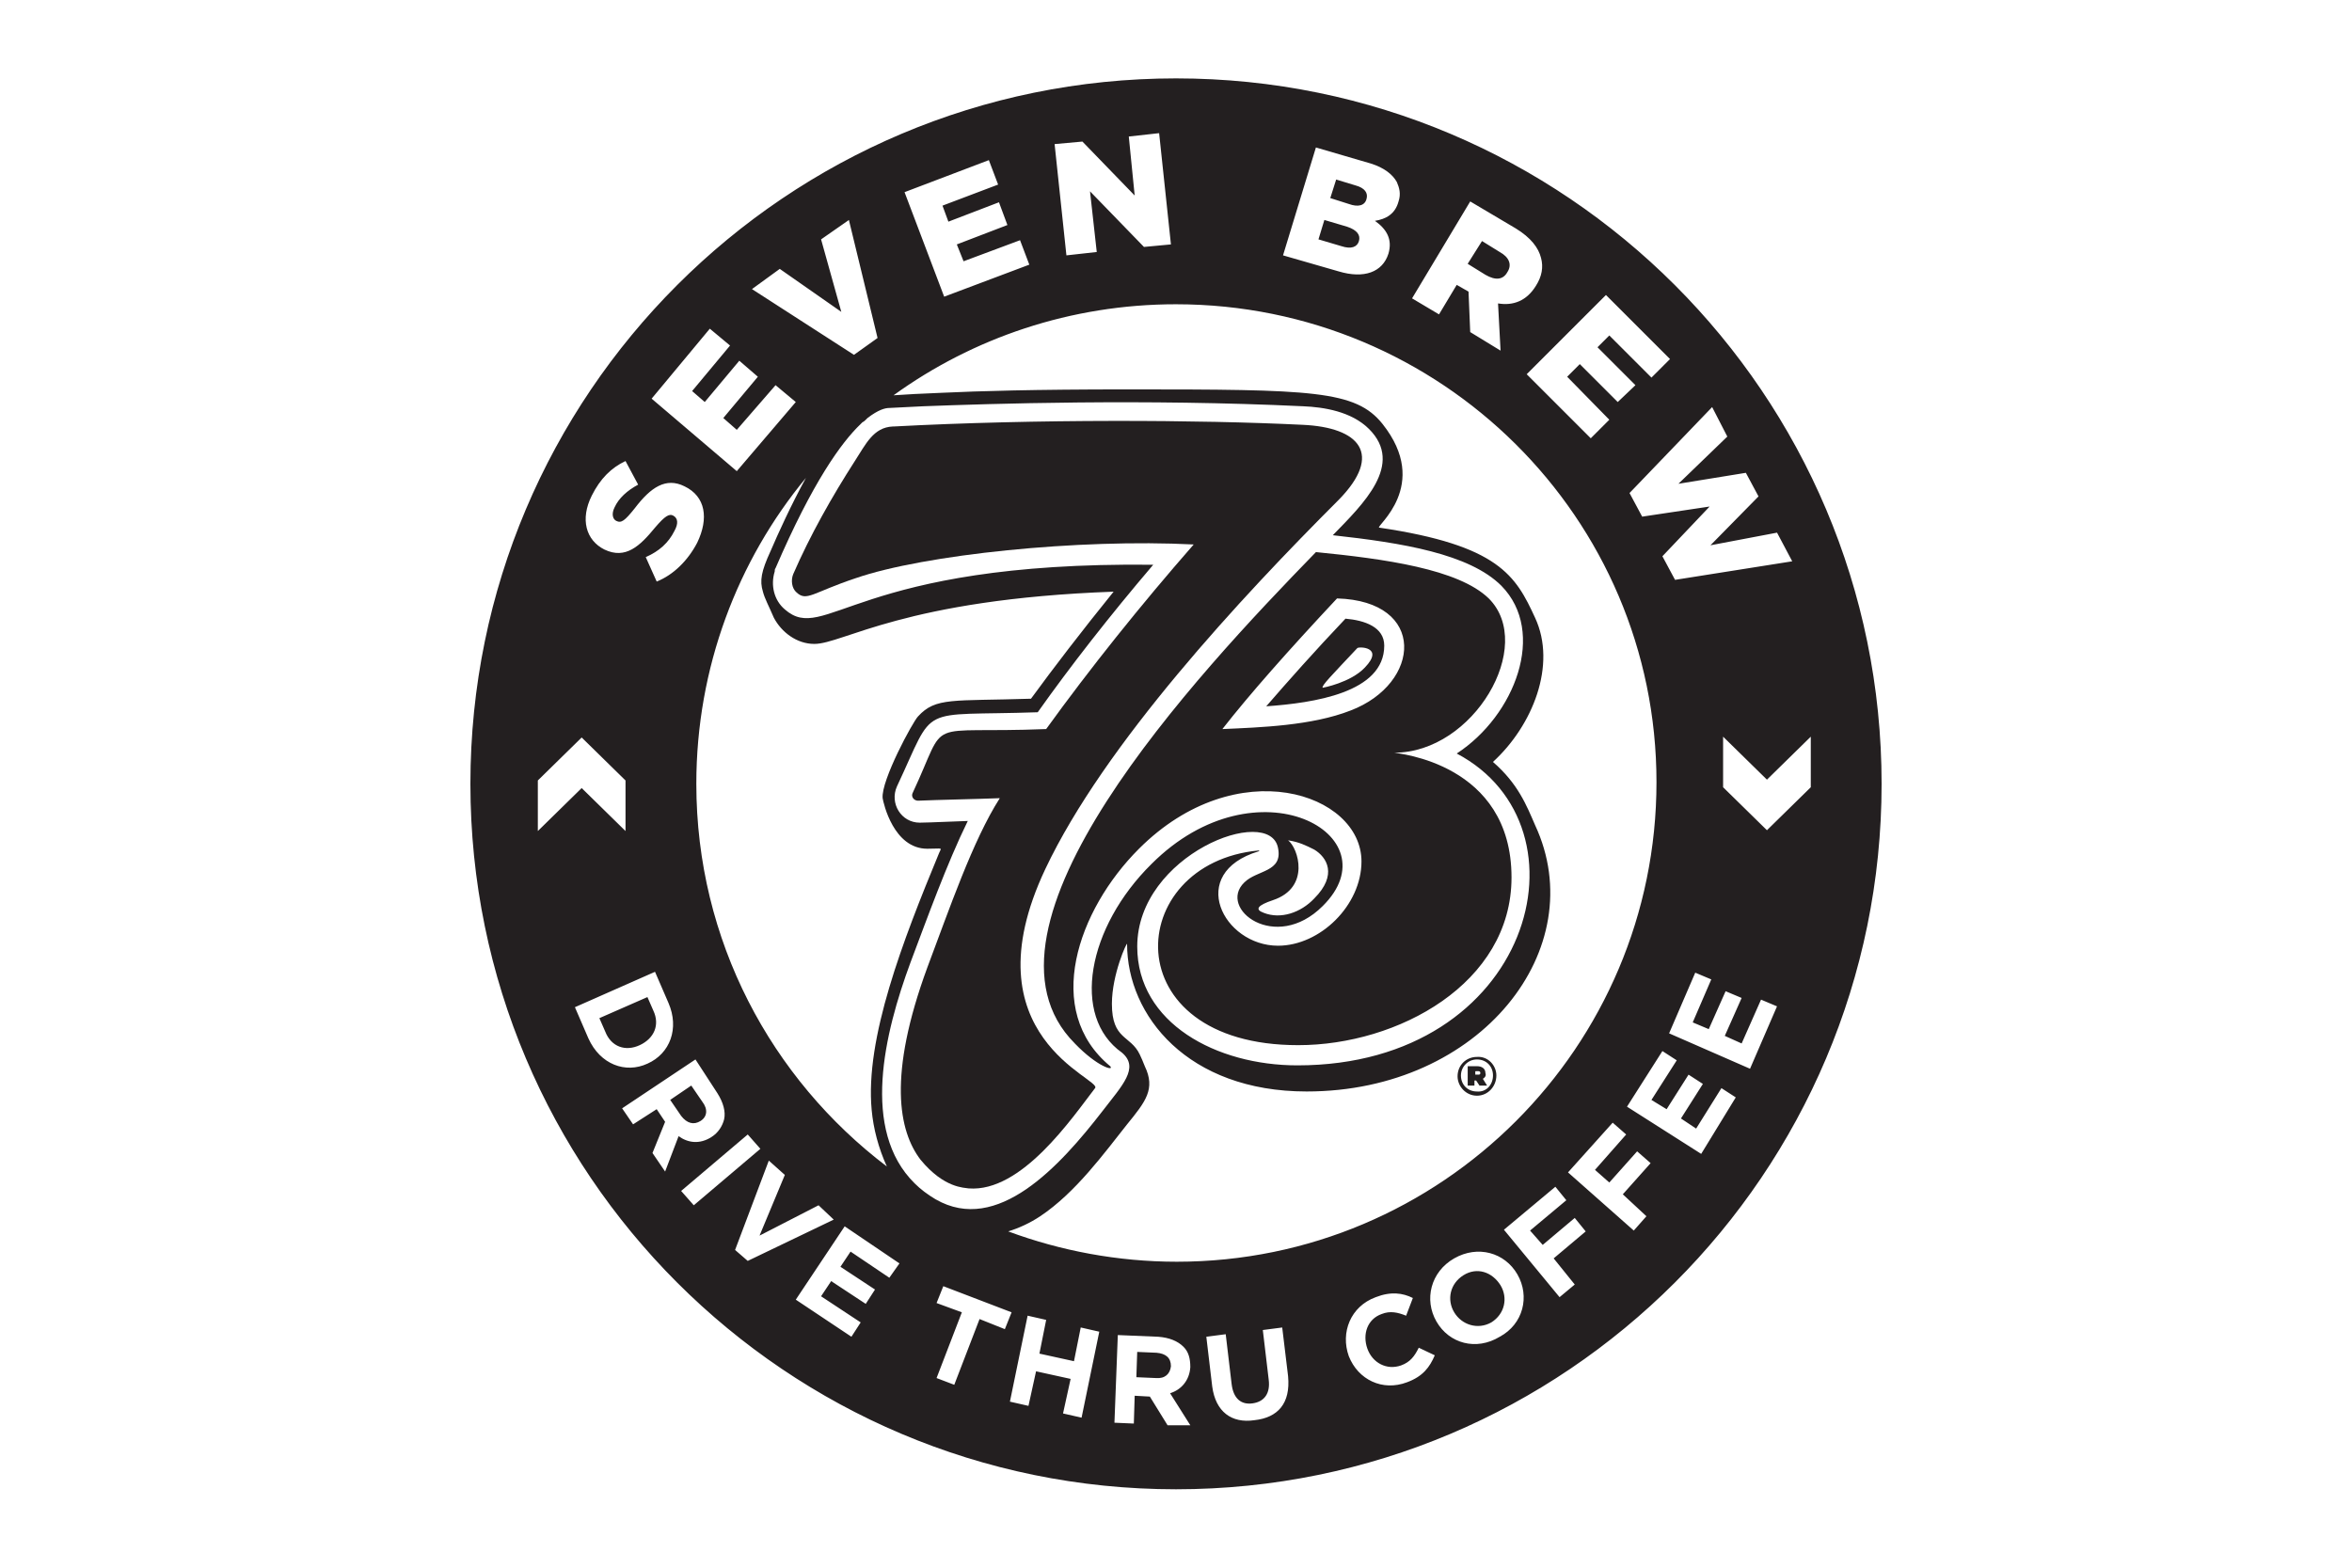
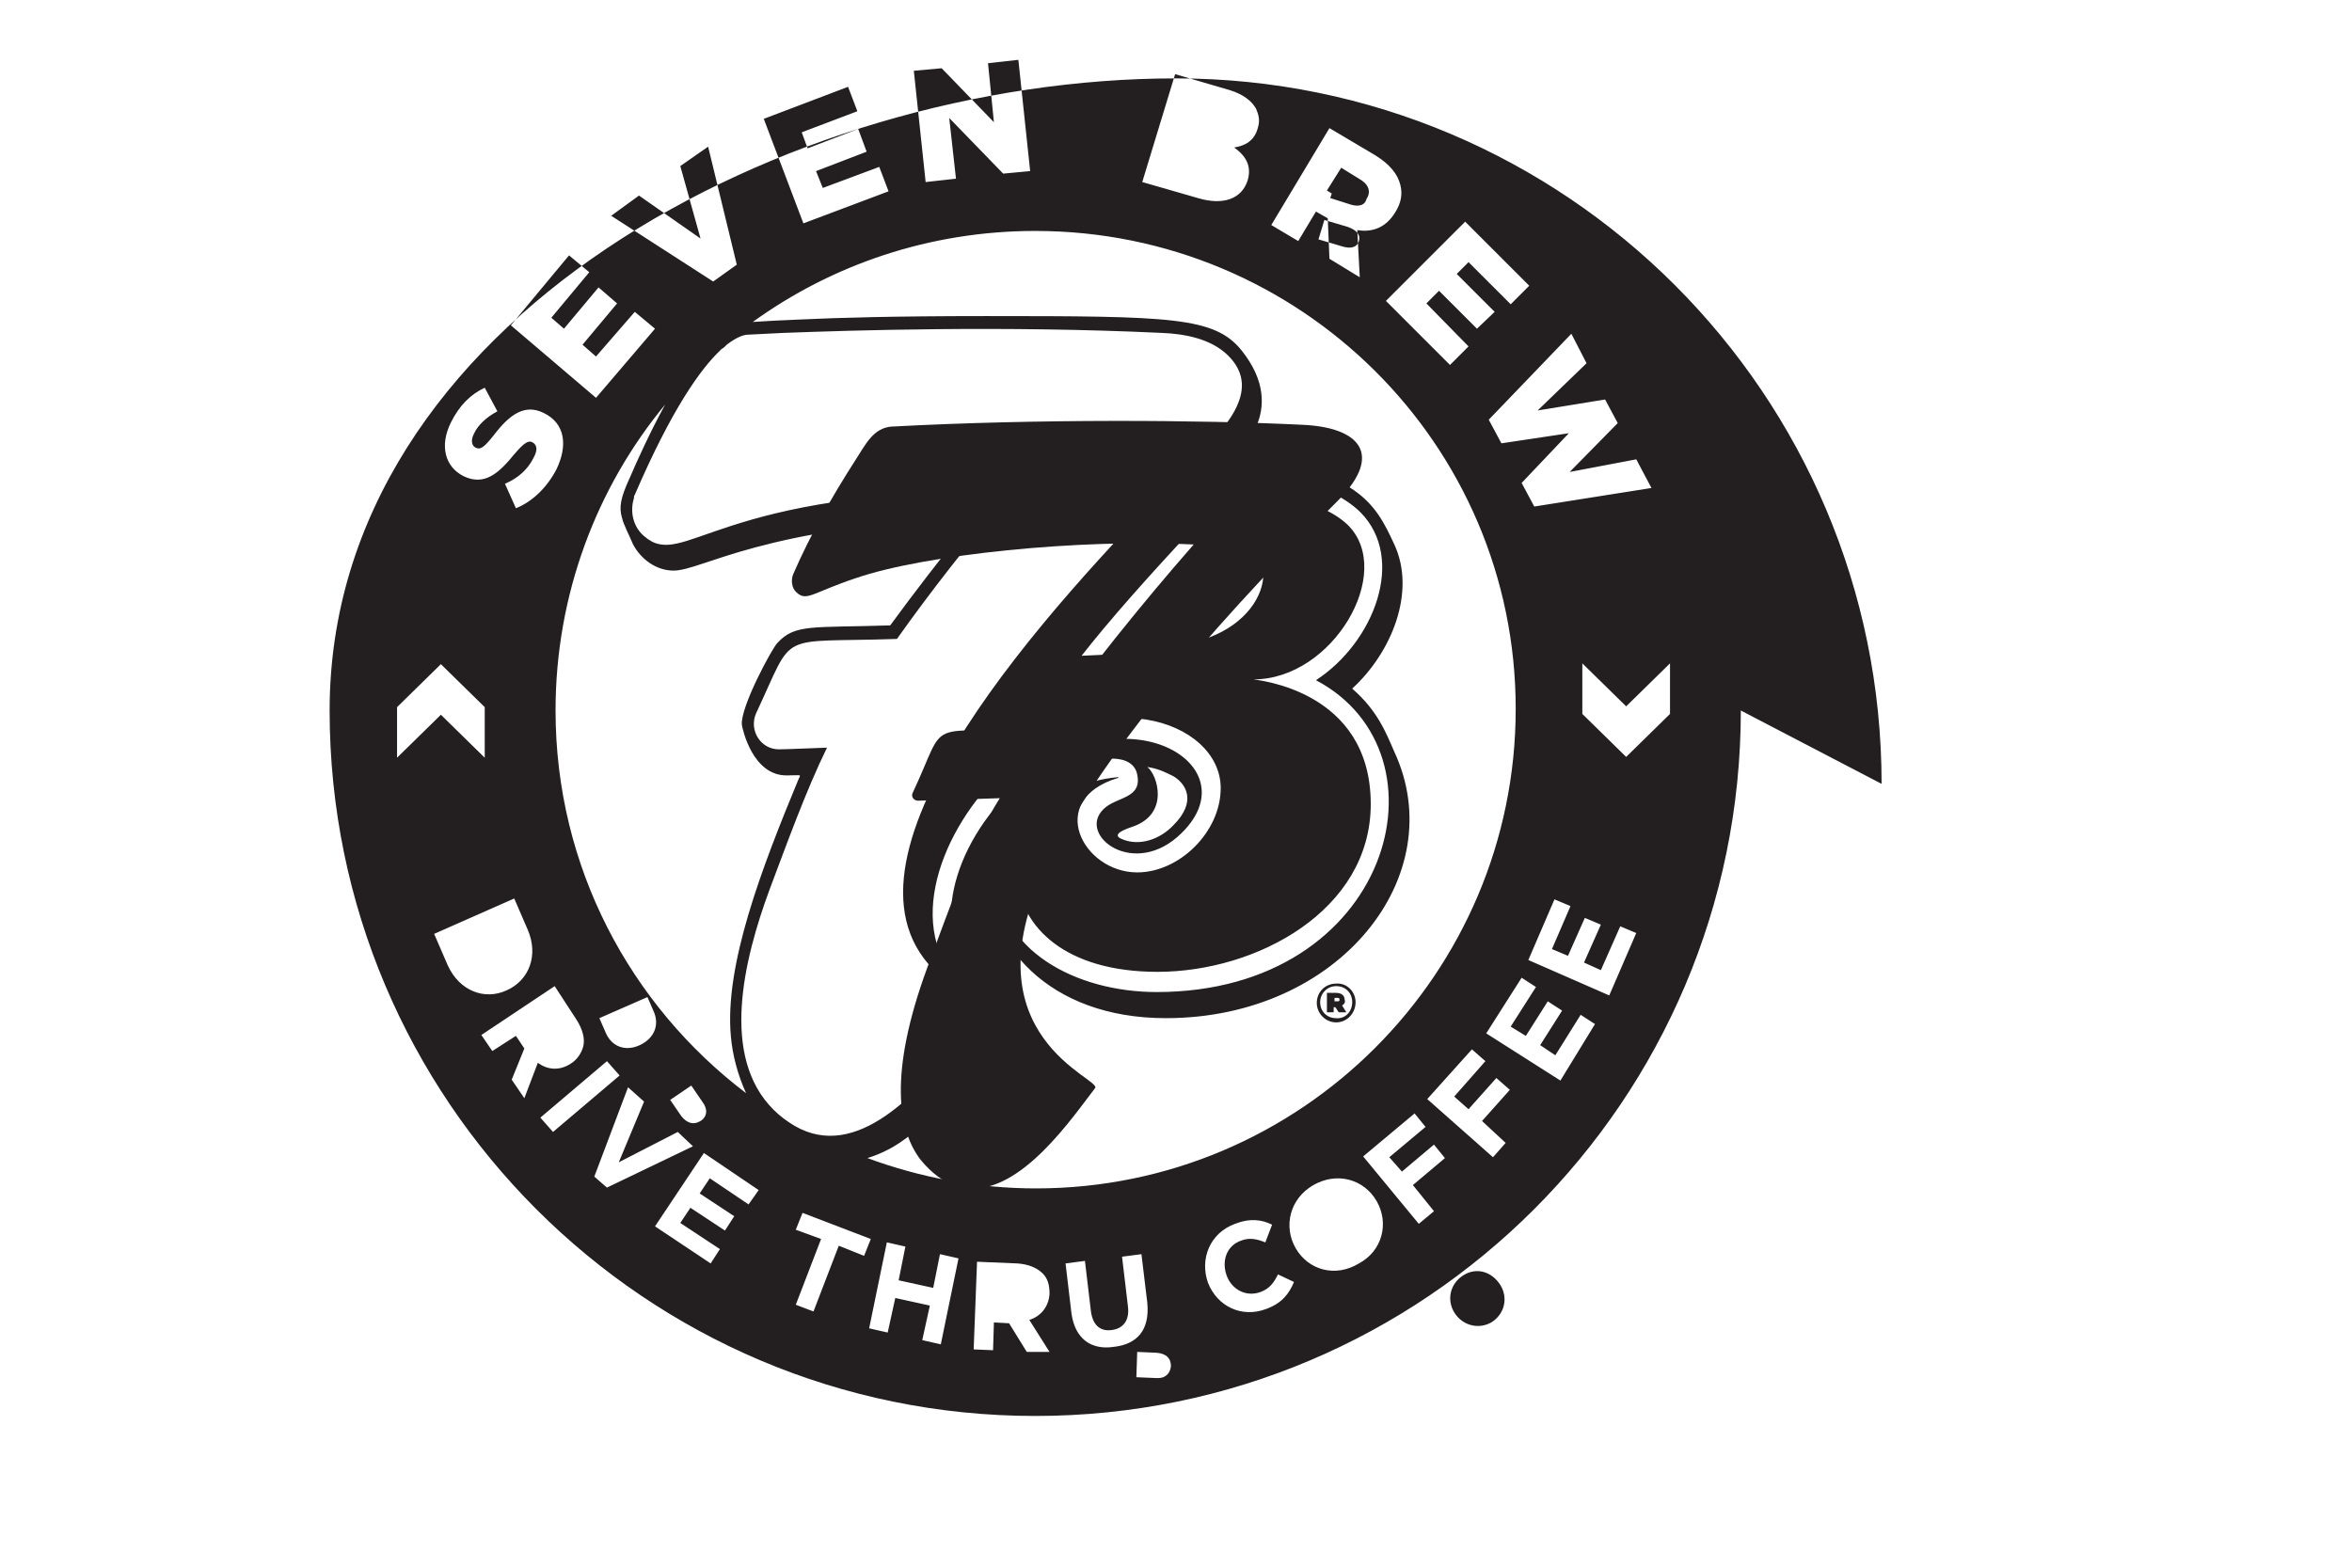
<svg xmlns="http://www.w3.org/2000/svg" viewBox="0 0 1500 1000">
  <defs>
    <style>.cls-1{fill:#fff;}.cls-2{fill:#231f20;}</style>
  </defs>
  <g id="background">
-     <rect class="cls-1" width="1500" height="1000" />
-   </g>
+     </g>
  <g id="artwork">
    <g>
-       <path class="cls-2" d="m956.99,819.89c4.84,8.06,2.69,18.28-5.91,23.66-8.6,4.84-18.82,1.61-23.66-6.45h0c-4.84-8.06-2.69-18.28,5.91-23.66,8.6-5.38,18.28-2.15,23.66,6.45h0Zm-210.22,51.61c0-5.38-3.23-8.06-9.14-8.6l-12.37-.54-.54,16.13,12.37.54c5.91.54,9.14-2.69,9.68-7.53h0Zm-300-156.45c4.3-2.69,4.84-7.53,1.08-12.37l-6.99-10.22-13.44,9.14,6.99,10.22c3.76,4.84,8.06,5.91,12.37,3.23h0Zm-38.71-48.39c9.14-4.3,12.9-12.9,8.6-22.04l-3.76-8.6-30.65,13.44,3.76,8.6c3.76,9.68,12.9,12.9,22.04,8.6h0ZM866.67,153.76h0c1.08-3.76-1.08-6.99-7.53-9.14l-14.52-4.3-3.76,12.37,14.52,4.3c6.45,2.15,10.22.54,11.29-3.23Zm4.84-26.88h0c1.08-3.76-1.08-6.99-6.99-8.6l-12.37-3.76-3.76,11.83,11.83,3.76c5.91,2.15,10.22,1.08,11.29-3.23Zm89.78,46.77h0c3.23-4.84,1.08-9.68-4.84-12.9l-11.29-6.99-9.14,14.52,11.29,6.99c6.45,3.76,11.29,3.23,13.98-1.61Zm238.71,326.34c0,248.39-201.61,450-450,450s-450-201.61-450-450S501.61,50,750,50c248.39,0,450,201.61,450,450Zm-160.75-185.48l8.06,15.05,43.01-6.45-30.11,31.72,8.06,15.05,74.73-11.83-9.68-18.28-42.47,8.06,30.65-31.18-8.06-15.05-43.01,6.99,31.18-30.11-9.68-18.82-52.69,54.84Zm-15.05-126.34l-50.54,50.54,40.86,40.86,11.83-11.83-26.88-27.42,8.06-8.06,24.19,24.19,11.29-10.75-24.19-24.19,7.53-7.53,26.88,26.88,11.83-11.83-40.86-40.86Zm-123.66,2.15l17.2,10.22,11.29-18.82,7.53,4.3,1.08,25.81,19.35,11.83-1.61-30.11c9.68,1.61,18.28-1.61,24.19-11.29h0c3.76-5.91,4.84-11.83,3.23-17.74-1.61-6.45-6.45-12.9-16.13-18.82l-29.03-17.2-37.1,61.83Zm-82.26-27.42l35.48,10.22c16.13,4.84,27.96.54,31.72-11.29h0c2.69-9.14-1.08-15.59-8.6-20.97,6.99-1.08,12.9-4.3,15.05-12.37h0c1.61-4.84.54-8.6-1.08-12.37-2.69-4.84-8.06-9.14-16.67-11.83l-34.95-10.22-20.97,68.82Zm-145.7-70.97l7.53,70.97,19.35-2.15-4.3-38.71,34.41,35.48,17.2-1.61-7.53-70.97-19.35,2.15,3.76,37.63-33.33-34.41-17.74,1.61Zm-95.7,30.65l25.27,66.67,54.3-20.43-5.91-15.59-36.02,13.44-4.3-10.75,32.26-12.37-5.38-14.52-32.26,12.37-3.76-10.22,35.48-13.44-5.91-15.59-53.76,20.43Zm-6.99,129.57c8.06-.54,17.2-1.08,31.18-1.61,23.12-1.08,58.06-2.15,117.74-2.15,118.28,0,145.7.54,162.9,22.04,31.18,39.25-4.84,65.59-2.15,66.13,76.34,11.29,87.1,30.65,99.46,57.53,13.98,30.11-1.61,68.82-26.88,91.94,16.13,13.98,21.51,27.96,26.88,40.32,36.56,78.49-34.41,169.89-145.7,169.89-75.81,0-114.52-48.39-114.52-94.09,0-1.61-9.68,19.35-9.68,38.17,0,23.12,11.83,19.89,17.74,32.26,1.08,2.15,2.15,4.84,3.23,7.53,6.99,14.52.54,22.58-11.29,37.1-14.52,18.28-32.8,43.55-55.38,58.6-6.45,4.3-13.44,7.53-20.43,9.68,33.33,12.37,69.89,19.35,107.53,19.35,168.82,0,305.91-137.1,305.91-305.91s-137.63-304.84-306.45-304.84c-67.2,0-129.57,21.51-180.11,58.06Zm-90.32-67.74l65.05,41.94,15.05-10.75-18.28-75.27-17.74,12.37,12.9,46.24-39.25-27.42-17.74,12.9Zm11.83,167.2c4.84-11.29,12.9-29.03,22.58-46.77-43.55,52.69-69.89,120.97-69.89,195.16,0,100,47.85,188.17,121.51,244.09-5.38-11.83-8.6-24.19-9.68-36.02-4.3-45.7,19.89-108.06,43.01-163.98,1.61-3.76,2.69-2.69-7.53-2.69-21.51,0-27.96-29.03-28.49-32.26-1.08-11.29,19.35-48.92,22.58-52.15,11.29-12.37,22.04-9.68,72.04-11.29,14.52-19.89,32.26-43.01,52.69-68.28-133.33,4.84-172.58,33.33-190.86,33.33-11.29,0-20.97-7.53-25.81-16.67-3.23-7.53-5.91-12.37-6.99-16.67-2.15-6.99-1.08-12.9,4.84-25.81Zm-75.81-97.31l54.3,46.24,37.63-44.09-12.9-10.75-24.73,28.49-8.6-7.53,22.04-26.34-11.83-10.22-22.04,26.34-8.06-6.99,24.19-29.03-12.9-10.75-37.1,44.62Zm-30.11,96.24h0c13.44,6.45,22.58-2.15,32.26-13.98,6.45-7.53,9.14-9.14,11.83-7.53h0c2.69,1.61,3.23,4.84.54,9.68-3.76,7.53-9.68,12.9-18.28,16.67l6.99,15.59c10.75-4.3,19.89-13.44,25.81-24.73,7.53-15.59,5.38-29.57-8.06-36.02h0c-11.83-5.91-21.51.54-31.72,13.98-6.45,8.06-8.6,9.68-11.83,8.06h0c-2.15-1.08-3.23-4.3-1.08-8.6,2.69-5.91,8.06-10.75,15.05-14.52l-8.06-15.05c-9.14,4.3-16.13,11.29-21.51,22.04-7.53,15.05-3.76,28.49,8.06,34.41Zm-42.47,179.57l27.96-27.42,27.96,27.42v-32.26l-27.96-27.42-27.96,27.42v32.26Zm69.89,148.39h0c14.52-6.45,20.43-22.58,13.44-38.71l-8.6-19.89-51.08,22.58,8.6,19.89c7.53,16.67,23.66,22.58,37.63,16.13Zm19.89,46.24c5.91,4.3,13.44,5.38,20.97.54h0c4.3-2.69,6.99-6.99,8.06-11.29,1.08-4.84-.54-10.75-4.3-16.67l-13.98-21.51-46.77,31.18,6.99,10.22,15.05-9.68,5.38,8.06-8.06,19.89,8.06,11.83,8.6-22.58Zm9.68,44.09l42.47-36.02-8.06-9.14-42.47,36.02,8.06,9.14Zm34.41,35.48l54.84-26.34-9.68-9.14-37.63,19.35,16.13-38.71-10.22-9.14-21.51,56.99,8.06,6.99Zm96.77,1.61l-34.95-23.66-31.18,46.77,35.48,23.66,5.91-9.14-25.27-16.67,6.45-9.68,22.04,14.52,5.91-9.14-22.04-14.52,6.45-9.68,24.73,16.67,6.45-9.14Zm23.12-40.86c39.25,22.58,79.03-20.97,106.45-56.45,12.37-16.13,23.66-27.42,12.37-37.1-32.8-23.12-22.04-80.11,18.82-120.43,67.2-67.2,154.84-18.28,109.14,26.88-30.11,30.11-67.2,1.61-50-15.05,8.06-8.06,24.73-6.45,21.51-22.04-5.38-27.96-89.78,4.3-89.78,62.9,0,48.92,50.54,75.81,102.15,75.81,149.46,0,190.32-152.15,101.61-198.92,37.1-24.19,57.53-77.42,28.49-106.99-20.43-20.43-63.44-27.42-107.53-32.26,19.35-19.89,45.7-45.16,23.12-67.74-11.29-11.29-29.03-13.98-41.94-14.52-101.61-4.84-200-1.61-242.47,0h0c-12.37.54-19.89,1.08-21.51,1.08-2.69,0-6.99,1.08-13.98,6.45q-.54.54-1.08,1.08c-.54.54-1.08,1.08-2.15,1.61l-.54.54-.54.54c-12.37,11.83-30.65,37.1-54.3,91.94-.54.54-.54,1.61-.54,2.15h0c-2.69,8.6-.54,18.28,6.45,24.19,25.81,22.58,44.62-30.65,234.95-28.49-27.96,32.8-52.69,64.52-73.66,94.09-77.96,2.69-64.52-6.45-89.78,47.31-4.84,10.75,2.69,23.12,14.52,23.12,5.38,0,28.49-1.08,30.65-1.08-13.44,27.42-25.81,61.83-36.56,90.32-16.67,45.16-31.72,106.99,2.69,140.86,3.76,3.76,8.06,6.99,13.44,10.22h0Zm215.05-190.86c-9.68,3.23-11.83,5.91-5.91,8.06,10.75,4.3,23.66,0,32.26-9.14,15.05-15.05,8.06-26.34,0-31.18-5.38-2.69-9.68-4.84-16.67-5.91,6.45,4.84,14.52,30.11-9.68,38.17Zm-170.97,273.66l4.3-10.75-43.55-16.67-4.3,10.75,16.13,5.91-16.13,41.94,11.29,4.3,16.13-41.94,16.13,6.45Zm60.22,1.61l-11.83-2.69-4.3,21.51-22.04-4.84,4.3-21.51-11.83-2.69-11.29,54.84,11.83,2.69,4.84-22.04,22.04,4.84-4.84,22.04,11.83,2.69,11.29-54.84Zm58.06,59.68l-12.9-20.43c6.99-2.15,12.37-8.06,12.9-16.67h0c0-5.38-1.08-9.68-4.3-12.9-3.76-3.76-9.14-5.91-16.13-6.45l-25.81-1.08-2.15,55.91,12.37.54.54-17.74,9.68.54,11.29,18.28h14.52Zm62.37-31.18l-3.76-31.18-12.37,1.61,3.76,31.72c1.08,8.6-2.69,13.98-10.22,15.05-7.53,1.08-12.37-3.23-13.44-12.37l-3.76-31.72-12.37,1.61,3.76,31.72c2.15,16.13,12.37,23.66,26.88,21.51,15.05-1.61,23.12-10.75,21.51-27.96Zm93.55-13.44l-10.22-4.84c-2.69,5.38-5.38,9.14-11.29,11.29-9.14,3.23-18.28-1.61-21.51-10.75h0c-3.23-9.14,0-18.82,9.14-22.04,5.38-2.15,10.22-1.08,15.59,1.08l4.3-11.29c-6.45-3.23-13.98-4.3-23.66-.54-16.13,5.91-22.58,22.58-17.2,37.63h0c5.91,15.05,21.51,22.58,37.1,16.67,10.22-3.76,14.52-9.68,17.74-17.2Zm52.69-51.61h0c-8.06-13.98-25.27-18.82-40.32-10.22-15.05,8.6-19.35,26.34-11.29,40.32h0c8.06,13.98,25.27,18.82,40.32,9.68,15.05-8.06,19.35-25.81,11.29-39.78Zm23.12-10.22l20.43-17.2-6.99-8.6-20.43,17.2-8.06-9.14,23.12-19.35-6.99-8.6-32.8,27.42,35.48,43.01,9.68-8.06-13.44-16.67Zm44.09-40.86l17.74-19.89-8.6-7.53-17.74,19.89-9.14-8.06,19.89-22.58-8.6-7.53-28.49,31.72,41.94,37.1,8.06-9.14-15.05-13.98Zm72.04-61.83l-9.14-5.91-16.13,25.81-9.68-6.45,13.98-22.04-9.14-5.91-13.98,22.04-9.68-5.91,16.13-25.27-9.14-5.91-22.58,35.48,47.31,30.11,22.04-36.02Zm26.34-58.06l-10.22-4.3-12.37,27.96-10.75-4.84,10.75-24.19-10.22-4.3-10.75,24.19-10.22-4.3,11.83-27.42-10.22-4.3-16.67,38.71,51.61,22.58,17.2-39.78Zm21.51-139.78v-32.26l-27.96,27.42-27.96-27.42v32.26l27.96,27.42,27.96-27.42Zm-469.35,163.44c-73.66-73.66,76.88-234.41,153.76-313.44,43.55,4.3,90.86,10.75,110.22,29.57,30.11,30.11-9.68,98.39-60.22,98.39,1.61.54,74.73,6.45,74.73,79.57,0,67.74-72.58,106.99-136.02,106.99-118.28,0-111.29-116.13-25.27-124.19.54,0,.54.54,0,.54-46.24,13.98-22.58,60.22,12.37,60.22,26.88,0,53.23-25.81,53.23-53.76,0-43.55-79.57-70.43-141.94-8.06-39.25,39.25-61.29,103.23-18.28,138.71,2.69,3.23-8.06.54-22.58-14.52Zm94.09-200.54c24.19-1.08,56.99-2.15,81.72-11.83,45.16-17.2,48.92-69.89-8.6-71.51-31.18,33.33-55.91,61.29-73.12,83.33Zm27.96-14.52c13.98-16.13,30.65-34.95,50.54-55.91,12.37,1.08,24.73,5.38,24.73,17.2,0,30.11-45.16,36.56-75.27,38.71Zm58.06-37.1c-16.13,17.2-23.12,24.19-22.04,25.27,0,0,17.74-3.23,26.88-12.9,12.9-13.44-4.3-13.44-4.84-12.37Zm88.71,272.58h0c0,6.99-5.38,12.9-12.37,12.9s-12.37-5.91-12.37-12.37h0c0-6.99,5.38-12.37,12.37-12.37,6.99-.54,12.37,5.38,12.37,11.83Zm-2.15,0c0-5.91-4.3-10.22-10.22-10.22s-10.22,4.84-10.22,10.22h0c0,5.91,4.3,10.22,10.22,10.22,5.91.54,10.22-4.3,10.22-10.22h0Zm-6.45,2.15l2.69,4.3h-4.84l-2.15-3.23h-1.08v3.23h-4.3v-12.37h5.91c3.23,0,5.38,1.61,5.38,4.3.54,1.61,0,2.69-1.61,3.76Zm-1.61-3.76c0-1.61-2.15-1.08-3.23-1.08v2.15h1.61c1.08,0,1.61,0,1.61-1.08Z" />
+       <path class="cls-2" d="m956.99,819.89c4.84,8.06,2.69,18.28-5.91,23.66-8.6,4.84-18.82,1.61-23.66-6.45h0c-4.84-8.06-2.69-18.28,5.91-23.66,8.6-5.38,18.28-2.15,23.66,6.45h0Zm-210.22,51.61c0-5.38-3.23-8.06-9.14-8.6l-12.37-.54-.54,16.13,12.37.54c5.91.54,9.14-2.69,9.68-7.53h0Zm-300-156.45c4.3-2.69,4.84-7.53,1.08-12.37l-6.99-10.22-13.44,9.14,6.99,10.22c3.76,4.84,8.06,5.91,12.37,3.23h0Zm-38.71-48.39c9.14-4.3,12.9-12.9,8.6-22.04l-3.76-8.6-30.65,13.44,3.76,8.6c3.76,9.68,12.9,12.9,22.04,8.6h0ZM866.67,153.76h0c1.08-3.76-1.08-6.99-7.53-9.14l-14.52-4.3-3.76,12.37,14.52,4.3c6.45,2.15,10.22.54,11.29-3.23Zm4.84-26.88h0c1.08-3.76-1.08-6.99-6.99-8.6l-12.37-3.76-3.76,11.83,11.83,3.76c5.91,2.15,10.22,1.08,11.29-3.23Zh0c3.23-4.84,1.08-9.68-4.84-12.9l-11.29-6.99-9.14,14.52,11.29,6.99c6.45,3.76,11.29,3.23,13.98-1.61Zm238.71,326.34c0,248.39-201.61,450-450,450s-450-201.61-450-450S501.61,50,750,50c248.39,0,450,201.61,450,450Zm-160.75-185.48l8.06,15.05,43.01-6.45-30.11,31.72,8.06,15.05,74.73-11.83-9.68-18.28-42.47,8.06,30.65-31.18-8.06-15.05-43.01,6.99,31.18-30.11-9.68-18.82-52.69,54.84Zm-15.05-126.34l-50.54,50.54,40.86,40.86,11.83-11.83-26.88-27.42,8.06-8.06,24.19,24.19,11.29-10.75-24.19-24.19,7.53-7.53,26.88,26.88,11.83-11.83-40.86-40.86Zm-123.66,2.15l17.2,10.22,11.29-18.82,7.53,4.3,1.08,25.81,19.35,11.83-1.61-30.11c9.68,1.61,18.28-1.61,24.19-11.29h0c3.76-5.91,4.84-11.83,3.23-17.74-1.61-6.45-6.45-12.9-16.13-18.82l-29.03-17.2-37.1,61.83Zm-82.26-27.42l35.48,10.22c16.13,4.84,27.96.54,31.72-11.29h0c2.69-9.14-1.08-15.59-8.6-20.97,6.99-1.08,12.9-4.3,15.05-12.37h0c1.61-4.84.54-8.6-1.08-12.37-2.69-4.84-8.06-9.14-16.67-11.83l-34.95-10.22-20.97,68.82Zm-145.7-70.97l7.53,70.97,19.35-2.15-4.3-38.71,34.41,35.48,17.2-1.61-7.53-70.97-19.35,2.15,3.76,37.63-33.33-34.41-17.74,1.61Zm-95.7,30.65l25.27,66.67,54.3-20.43-5.91-15.59-36.02,13.44-4.3-10.75,32.26-12.37-5.38-14.52-32.26,12.37-3.76-10.22,35.48-13.44-5.91-15.59-53.76,20.43Zm-6.99,129.57c8.06-.54,17.2-1.08,31.18-1.61,23.12-1.08,58.06-2.15,117.74-2.15,118.28,0,145.7.54,162.9,22.04,31.18,39.25-4.84,65.59-2.15,66.13,76.34,11.29,87.1,30.65,99.46,57.53,13.98,30.11-1.61,68.82-26.88,91.94,16.13,13.98,21.51,27.96,26.88,40.32,36.56,78.49-34.41,169.89-145.7,169.89-75.81,0-114.52-48.39-114.52-94.09,0-1.61-9.68,19.35-9.68,38.17,0,23.12,11.83,19.89,17.74,32.26,1.08,2.15,2.15,4.84,3.23,7.53,6.99,14.52.54,22.58-11.29,37.1-14.52,18.28-32.8,43.55-55.38,58.6-6.45,4.3-13.44,7.53-20.43,9.68,33.33,12.37,69.89,19.35,107.53,19.35,168.82,0,305.91-137.1,305.91-305.91s-137.63-304.84-306.45-304.84c-67.2,0-129.57,21.51-180.11,58.06Zm-90.32-67.74l65.05,41.94,15.05-10.75-18.28-75.27-17.74,12.37,12.9,46.24-39.25-27.42-17.74,12.9Zm11.83,167.2c4.84-11.29,12.9-29.03,22.58-46.77-43.55,52.69-69.89,120.97-69.89,195.16,0,100,47.85,188.17,121.51,244.09-5.38-11.83-8.6-24.19-9.68-36.02-4.3-45.7,19.89-108.06,43.01-163.98,1.61-3.76,2.69-2.69-7.53-2.69-21.51,0-27.96-29.03-28.49-32.26-1.08-11.29,19.35-48.92,22.58-52.15,11.29-12.37,22.04-9.68,72.04-11.29,14.52-19.89,32.26-43.01,52.69-68.28-133.33,4.84-172.58,33.33-190.86,33.33-11.29,0-20.97-7.53-25.81-16.67-3.23-7.53-5.91-12.37-6.99-16.67-2.15-6.99-1.08-12.9,4.84-25.81Zm-75.81-97.31l54.3,46.24,37.63-44.09-12.9-10.75-24.73,28.49-8.6-7.53,22.04-26.34-11.83-10.22-22.04,26.34-8.06-6.99,24.19-29.03-12.9-10.75-37.1,44.62Zm-30.11,96.24h0c13.44,6.45,22.58-2.15,32.26-13.98,6.45-7.53,9.14-9.14,11.83-7.53h0c2.69,1.61,3.23,4.84.54,9.68-3.76,7.53-9.68,12.9-18.28,16.67l6.99,15.59c10.75-4.3,19.89-13.44,25.81-24.73,7.53-15.59,5.38-29.57-8.06-36.02h0c-11.83-5.91-21.51.54-31.72,13.98-6.45,8.06-8.6,9.68-11.83,8.06h0c-2.15-1.08-3.23-4.3-1.08-8.6,2.69-5.91,8.06-10.75,15.05-14.52l-8.06-15.05c-9.14,4.3-16.13,11.29-21.51,22.04-7.53,15.05-3.76,28.49,8.06,34.41Zm-42.47,179.57l27.96-27.42,27.96,27.42v-32.26l-27.96-27.42-27.96,27.42v32.26Zm69.89,148.39h0c14.52-6.45,20.43-22.58,13.44-38.71l-8.6-19.89-51.08,22.58,8.6,19.89c7.53,16.67,23.66,22.58,37.63,16.13Zm19.89,46.24c5.91,4.3,13.44,5.38,20.97.54h0c4.3-2.69,6.99-6.99,8.06-11.29,1.08-4.84-.54-10.75-4.3-16.67l-13.98-21.51-46.77,31.18,6.99,10.22,15.05-9.68,5.38,8.06-8.06,19.89,8.06,11.83,8.6-22.58Zm9.68,44.09l42.47-36.02-8.06-9.14-42.47,36.02,8.06,9.14Zm34.41,35.48l54.84-26.34-9.68-9.14-37.63,19.35,16.13-38.71-10.22-9.14-21.51,56.99,8.06,6.99Zm96.77,1.61l-34.95-23.66-31.18,46.77,35.48,23.66,5.91-9.14-25.27-16.67,6.45-9.68,22.04,14.52,5.91-9.14-22.04-14.52,6.45-9.68,24.73,16.67,6.45-9.14Zm23.12-40.86c39.25,22.58,79.03-20.97,106.45-56.45,12.37-16.13,23.66-27.42,12.37-37.1-32.8-23.12-22.04-80.11,18.82-120.43,67.2-67.2,154.84-18.28,109.14,26.88-30.11,30.11-67.2,1.61-50-15.05,8.06-8.06,24.73-6.45,21.51-22.04-5.38-27.96-89.78,4.3-89.78,62.9,0,48.92,50.54,75.81,102.15,75.81,149.46,0,190.32-152.15,101.61-198.92,37.1-24.19,57.53-77.42,28.49-106.99-20.43-20.43-63.44-27.42-107.53-32.26,19.35-19.89,45.7-45.16,23.12-67.74-11.29-11.29-29.03-13.98-41.94-14.52-101.61-4.84-200-1.61-242.47,0h0c-12.37.54-19.89,1.08-21.51,1.08-2.69,0-6.99,1.08-13.98,6.45q-.54.54-1.08,1.08c-.54.54-1.08,1.08-2.15,1.61l-.54.54-.54.54c-12.37,11.83-30.65,37.1-54.3,91.94-.54.54-.54,1.61-.54,2.15h0c-2.69,8.6-.54,18.28,6.45,24.19,25.81,22.58,44.62-30.65,234.95-28.49-27.96,32.8-52.69,64.52-73.66,94.09-77.96,2.69-64.52-6.45-89.78,47.31-4.84,10.75,2.69,23.12,14.52,23.12,5.38,0,28.49-1.08,30.65-1.08-13.44,27.42-25.81,61.83-36.56,90.32-16.67,45.16-31.72,106.99,2.69,140.86,3.76,3.76,8.06,6.99,13.44,10.22h0Zm215.05-190.86c-9.68,3.23-11.83,5.91-5.91,8.06,10.75,4.3,23.66,0,32.26-9.14,15.05-15.05,8.06-26.34,0-31.18-5.38-2.69-9.68-4.84-16.67-5.91,6.45,4.84,14.52,30.11-9.68,38.17Zm-170.97,273.66l4.3-10.75-43.55-16.67-4.3,10.75,16.13,5.91-16.13,41.94,11.29,4.3,16.13-41.94,16.13,6.45Zm60.22,1.61l-11.83-2.69-4.3,21.51-22.04-4.84,4.3-21.51-11.83-2.69-11.29,54.84,11.83,2.69,4.84-22.04,22.04,4.84-4.84,22.04,11.83,2.69,11.29-54.84Zm58.06,59.68l-12.9-20.43c6.99-2.15,12.37-8.06,12.9-16.67h0c0-5.38-1.08-9.68-4.3-12.9-3.76-3.76-9.14-5.91-16.13-6.45l-25.81-1.08-2.15,55.91,12.37.54.54-17.74,9.68.54,11.29,18.28h14.52Zm62.37-31.18l-3.76-31.18-12.37,1.61,3.76,31.72c1.08,8.6-2.69,13.98-10.22,15.05-7.53,1.08-12.37-3.23-13.44-12.37l-3.76-31.72-12.37,1.61,3.76,31.72c2.15,16.13,12.37,23.66,26.88,21.51,15.05-1.61,23.12-10.75,21.51-27.96Zm93.55-13.44l-10.22-4.84c-2.69,5.38-5.38,9.14-11.29,11.29-9.14,3.23-18.28-1.61-21.51-10.75h0c-3.23-9.14,0-18.82,9.14-22.04,5.38-2.15,10.22-1.08,15.59,1.08l4.3-11.29c-6.45-3.23-13.98-4.3-23.66-.54-16.13,5.91-22.58,22.58-17.2,37.63h0c5.91,15.05,21.51,22.58,37.1,16.67,10.22-3.76,14.52-9.68,17.74-17.2Zm52.69-51.61h0c-8.06-13.98-25.27-18.82-40.32-10.22-15.05,8.6-19.35,26.34-11.29,40.32h0c8.06,13.98,25.27,18.82,40.32,9.68,15.05-8.06,19.35-25.81,11.29-39.78Zm23.12-10.22l20.43-17.2-6.99-8.6-20.43,17.2-8.06-9.14,23.12-19.35-6.99-8.6-32.8,27.42,35.48,43.01,9.68-8.06-13.44-16.67Zm44.09-40.86l17.74-19.89-8.6-7.53-17.74,19.89-9.14-8.06,19.89-22.58-8.6-7.53-28.49,31.72,41.94,37.1,8.06-9.14-15.05-13.98Zm72.04-61.83l-9.14-5.91-16.13,25.81-9.68-6.45,13.98-22.04-9.14-5.91-13.98,22.04-9.68-5.91,16.13-25.27-9.14-5.91-22.58,35.48,47.31,30.11,22.04-36.02Zm26.34-58.06l-10.22-4.3-12.37,27.96-10.75-4.84,10.75-24.19-10.22-4.3-10.75,24.19-10.22-4.3,11.83-27.42-10.22-4.3-16.67,38.71,51.61,22.58,17.2-39.78Zm21.51-139.78v-32.26l-27.96,27.42-27.96-27.42v32.26l27.96,27.42,27.96-27.42Zm-469.35,163.44c-73.66-73.66,76.88-234.41,153.76-313.44,43.55,4.3,90.86,10.75,110.22,29.57,30.11,30.11-9.68,98.39-60.22,98.39,1.61.54,74.73,6.45,74.73,79.57,0,67.74-72.58,106.99-136.02,106.99-118.28,0-111.29-116.13-25.27-124.19.54,0,.54.54,0,.54-46.24,13.98-22.58,60.22,12.37,60.22,26.88,0,53.23-25.81,53.23-53.76,0-43.55-79.57-70.43-141.94-8.06-39.25,39.25-61.29,103.23-18.28,138.71,2.69,3.23-8.06.54-22.58-14.52Zm94.09-200.54c24.19-1.08,56.99-2.15,81.72-11.83,45.16-17.2,48.92-69.89-8.6-71.51-31.18,33.33-55.91,61.29-73.12,83.33Zm27.96-14.52c13.98-16.13,30.65-34.95,50.54-55.91,12.37,1.08,24.73,5.38,24.73,17.2,0,30.11-45.16,36.56-75.27,38.71Zm58.06-37.1c-16.13,17.2-23.12,24.19-22.04,25.27,0,0,17.74-3.23,26.88-12.9,12.9-13.44-4.3-13.44-4.84-12.37Zm88.71,272.58h0c0,6.99-5.38,12.9-12.37,12.9s-12.37-5.91-12.37-12.37h0c0-6.99,5.38-12.37,12.37-12.37,6.99-.54,12.37,5.38,12.37,11.83Zm-2.15,0c0-5.91-4.3-10.22-10.22-10.22s-10.22,4.84-10.22,10.22h0c0,5.91,4.3,10.22,10.22,10.22,5.91.54,10.22-4.3,10.22-10.22h0Zm-6.45,2.15l2.69,4.3h-4.84l-2.15-3.23h-1.08v3.23h-4.3v-12.37h5.91c3.23,0,5.38,1.61,5.38,4.3.54,1.61,0,2.69-1.61,3.76Zm-1.61-3.76c0-1.61-2.15-1.08-3.23-1.08v2.15h1.61c1.08,0,1.61,0,1.61-1.08Z" />
      <path class="cls-2" d="m617.74,758.06c-2.69-.54-15.59,0-30.65-18.28-13.98-18.28-20.97-53.76,4.3-122.58,13.98-37.1,29.03-81.18,46.24-108.06-12.9.54-40.86,1.08-52.15,1.61-2.69,0-4.84-2.69-3.23-5.38,23.12-49.46,4.84-37.1,84.95-40.32,27.96-38.71,60.22-79.03,94.09-117.74-73.12-3.76-172.04,6.45-215.59,21.51-27.42,9.14-31.18,15.05-37.63,9.14-3.23-2.69-3.76-8.06-2.15-11.83,10.75-24.73,24.73-49.46,39.25-72.04h0c6.99-10.75,11.83-21.51,24.19-22.04h.54c90.32-4.84,195.7-4.3,260.75-1.08,36.56,1.61,51.61,18.82,23.12,47.85-62.37,62.37-149.46,155.91-187.1,235.48-50.54,106.99,36.56,133.87,31.72,139.78-14.52,18.82-46.77,66.67-80.65,63.98Z" />
    </g>
  </g>
</svg>